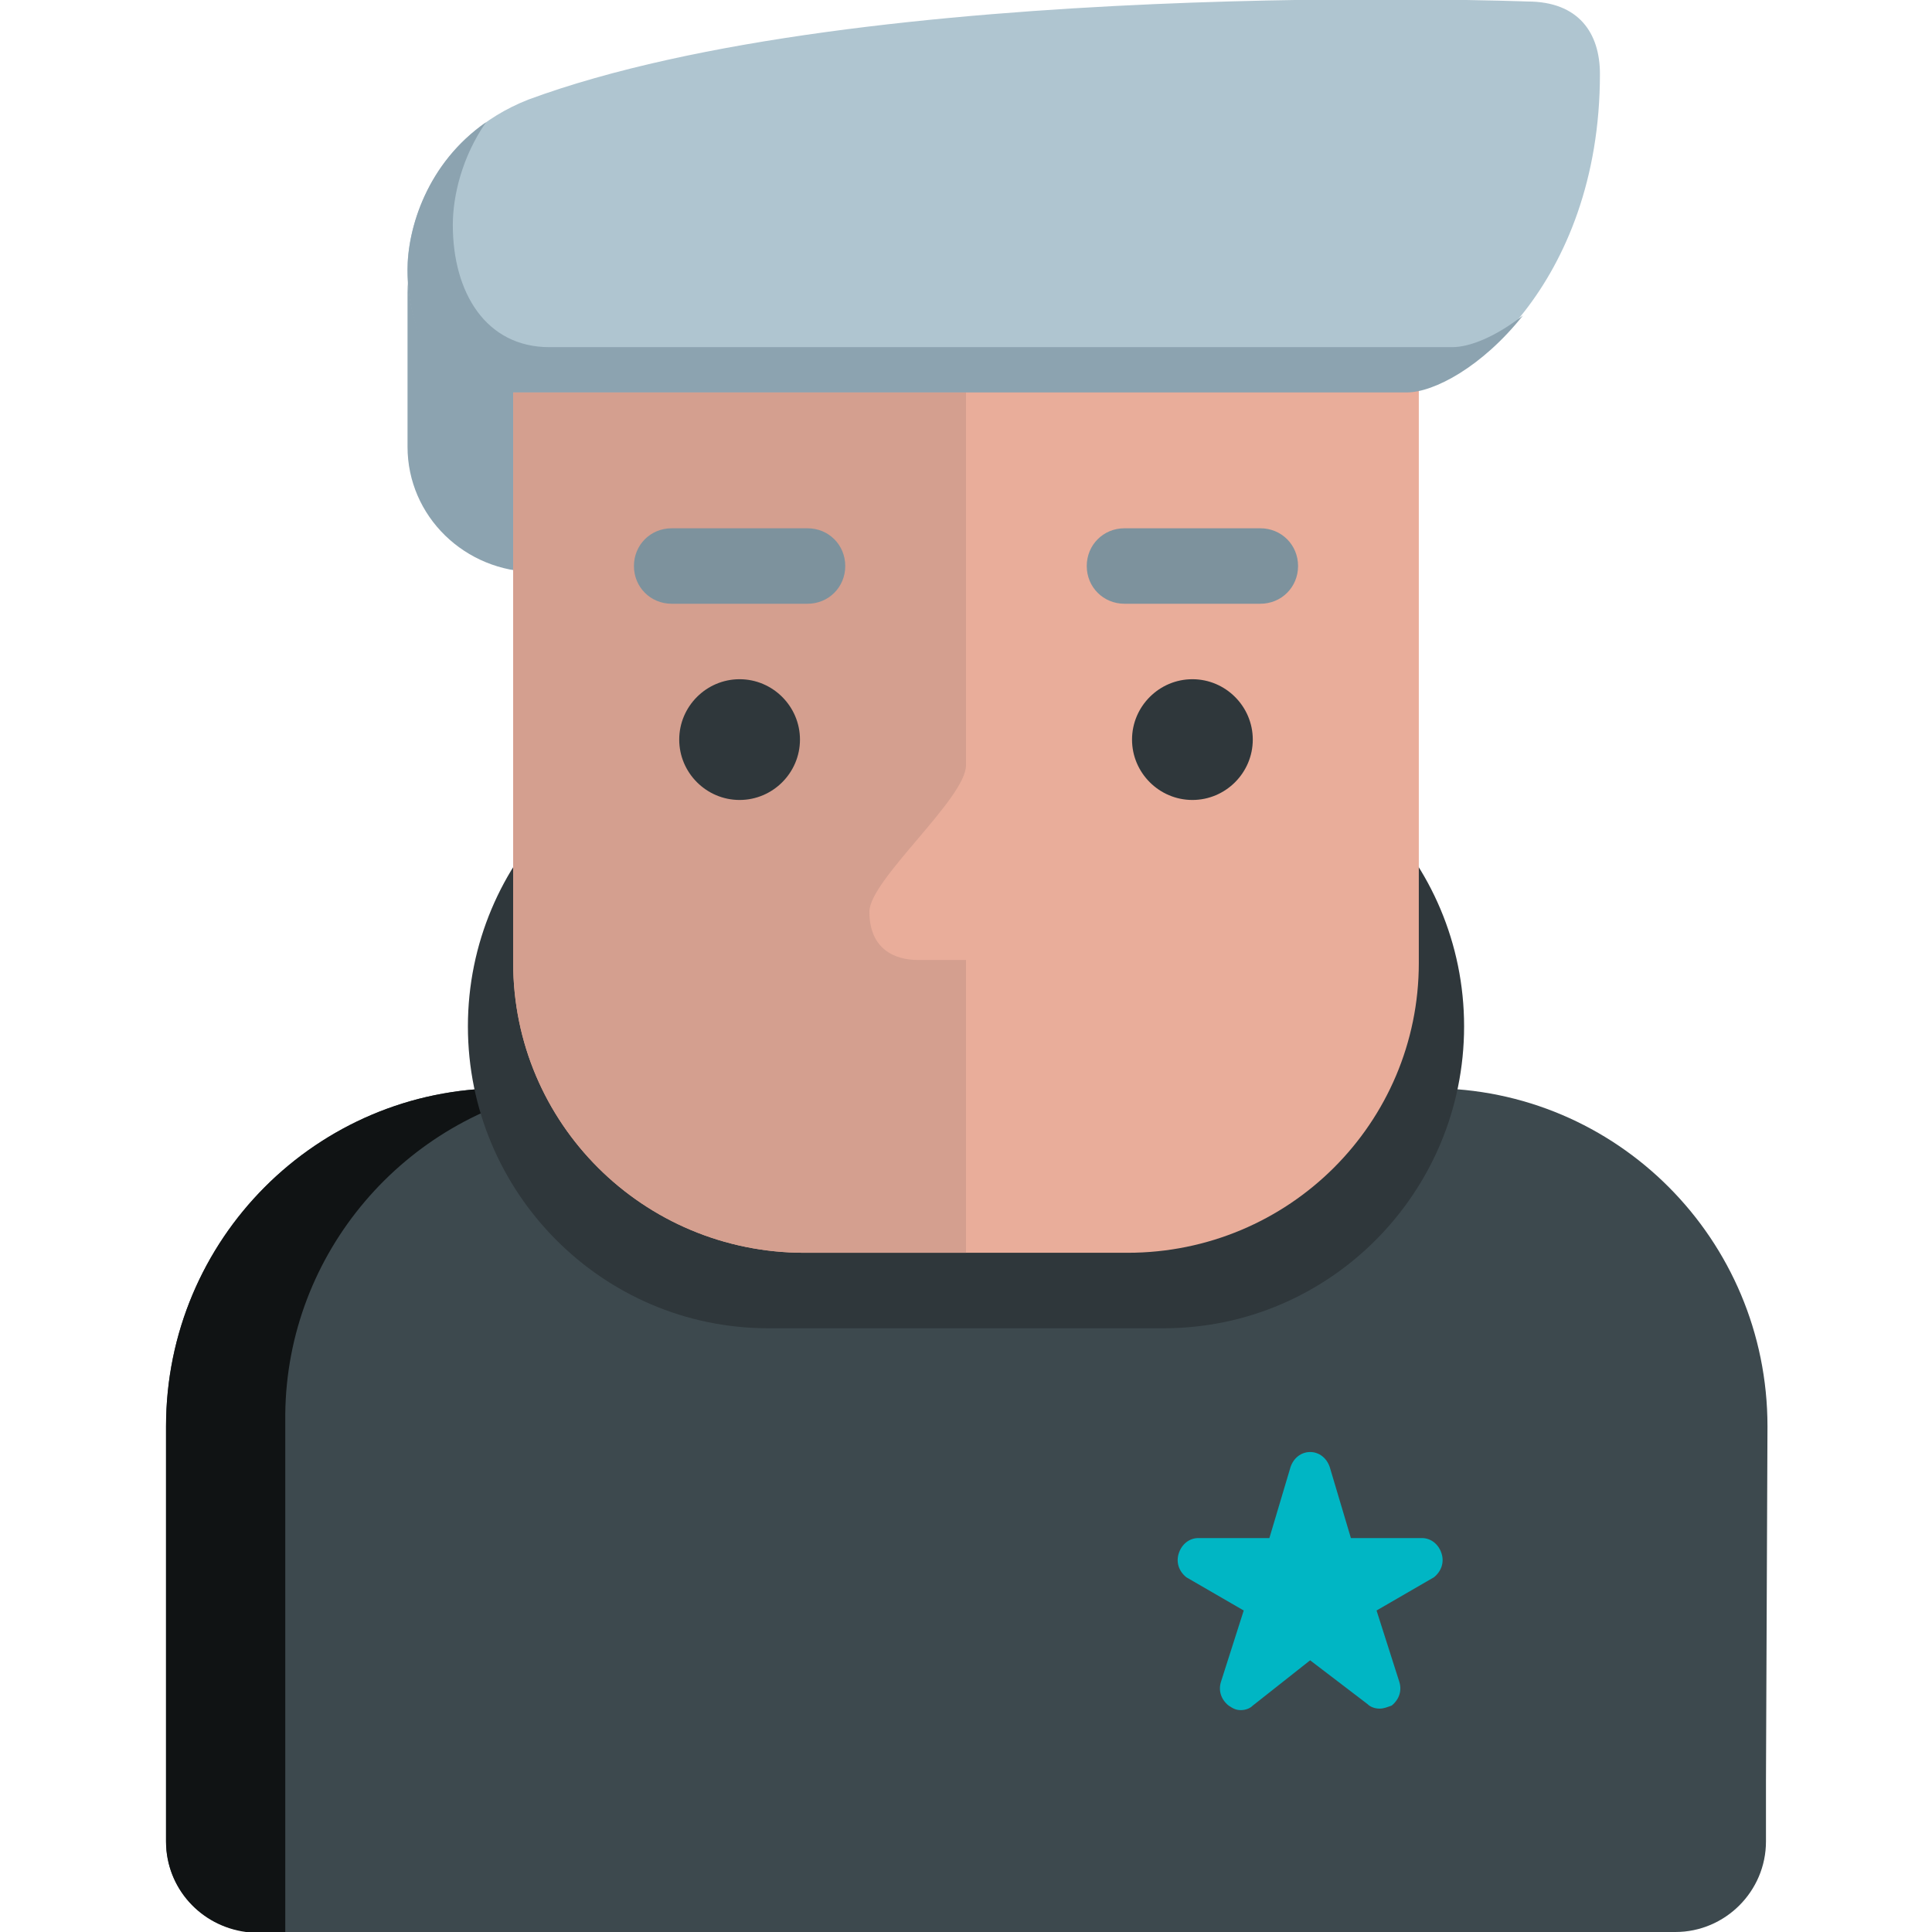
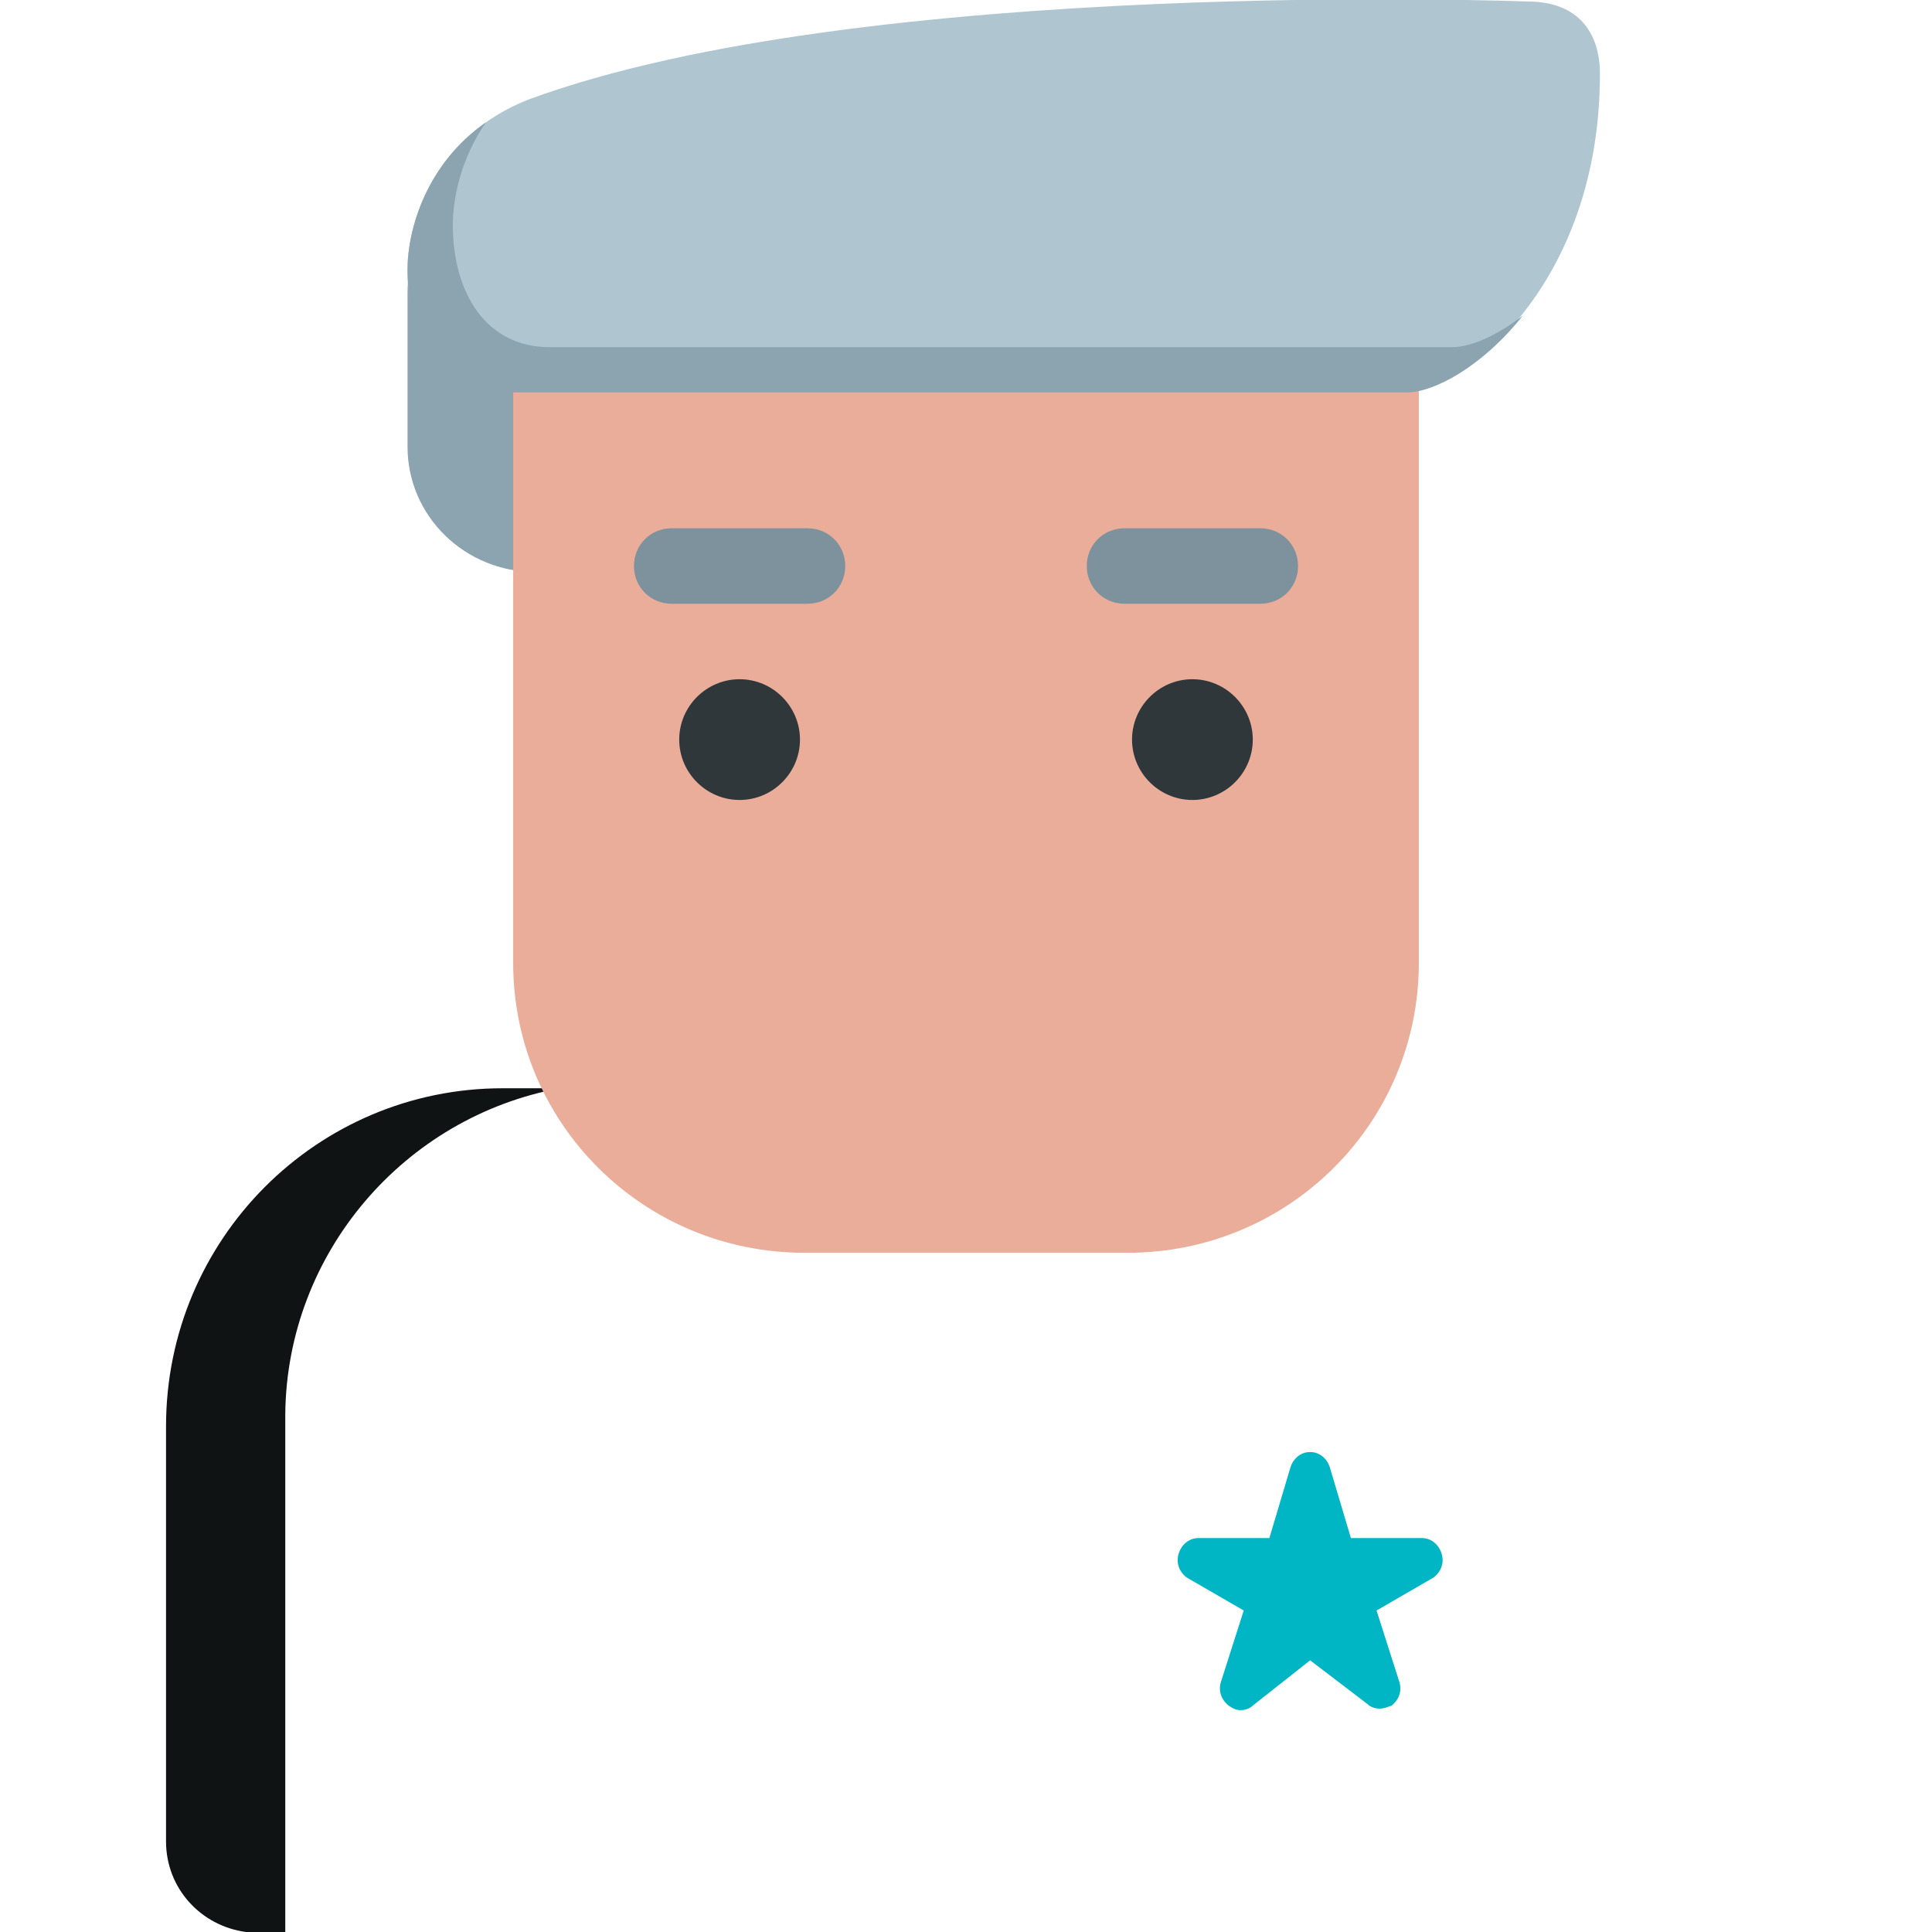
<svg xmlns="http://www.w3.org/2000/svg" version="1.1" id="Слой_1" x="0px" y="0px" viewBox="0 0 128 128" style="enable-background:new 0 0 128 128;" xml:space="preserve">
  <style type="text/css">
	.st0{fill:#8CA3B0;}
	.st1{fill:#3D494E;}
	.st2{fill:#101314;}
	.st3{fill:#2F373B;}
	.st4{fill:#E9AD9A;}
	.st5{fill:#00B6C4;}
	.st6{fill:#D49F8F;}
	.st7{fill:#7D929D;}
	.st8{fill:#AFC5D0;}
</style>
  <path class="st0" d="M35.5,11c4.7,0,8.5,3.8,8.5,8.4v10.1c0,4.7-3.8,8.4-8.5,8.4S27,34.2,27,29.6V19.4C27,14.8,30.8,11,35.5,11z" />
-   <path class="st1" d="M117,118v4c0,3.3-2.7,6-6,6H17c-3.3,0-6-2.7-6-6v-7l0,0V94.5c0-12.4,10-22.4,22.3-22.4h61.5  c12.3,0,22.3,10,22.3,22.4L117,118L117,118z" />
  <path class="st2" d="M16.3,128h2.6V93.7C19,83,26.8,74,37.1,72.1h-3.8C21,72.1,11,82.1,11,94.5V115v7C11,125.1,13.3,127.6,16.3,128z  " />
-   <path class="st3" d="M50.9,48H77c11.1,0,20,9,20,20s-8.9,20-19.9,20H50.9C39.9,88,31,79,31,68C31,57,39.9,48,50.9,48z" />
  <path class="st4" d="M53.3,6h21.5C85.4,6,94,14.6,94,25.3v38.5C94,74.4,85.4,83,74.7,83H53.3C42.6,83,34,74.4,34,63.8V25.3  C34,14.6,42.6,6,53.3,6z" />
  <path class="st5" d="M91.4,113.2c-0.3,0-0.6-0.1-0.8-0.3l-3.8-2.9l-3.8,3c-0.2,0.2-0.5,0.3-0.8,0.3s-0.5-0.1-0.8-0.3  c-0.5-0.4-0.7-1-0.5-1.6l1.5-4.7l-3.8-2.2c-0.5-0.4-0.7-1-0.5-1.6s0.7-1,1.3-1l0,0h4.7l1.4-4.7c0.2-0.6,0.7-1,1.3-1  c0.6,0,1.1,0.4,1.3,1l1.4,4.7h4.7l0,0c0.6,0,1.1,0.4,1.3,1c0.2,0.6,0,1.2-0.5,1.6l-3.8,2.2l1.5,4.7c0.2,0.6,0,1.2-0.5,1.6  C91.9,113.1,91.7,113.2,91.4,113.2L91.4,113.2z" />
-   <path class="st6" d="M60.8,63.6c-1.5,0-3.2-0.7-3.2-3.2c0-2.1,6.4-7.5,6.4-9.7c0-17,0-24.7,0-24.7H34v37.8C34,74.4,42.6,83,53.3,83  H64V63.6C64,63.6,62.3,63.6,60.8,63.6z" />
  <g>
    <g>
      <path class="st7" d="M83.5,35h-9c-1.4,0-2.5,1.1-2.5,2.5s1.1,2.5,2.5,2.5h9c1.4,0,2.5-1.1,2.5-2.5S84.9,35,83.5,35z M53.5,35h-9    c-1.4,0-2.5,1.1-2.5,2.5s1.1,2.5,2.5,2.5h9c1.4,0,2.5-1.1,2.5-2.5S54.9,35,53.5,35z" />
    </g>
  </g>
  <g>
    <g>
      <path class="st3" d="M49,45c-2.2,0-4,1.8-4,4s1.8,4,4,4s4-1.8,4-4S51.2,45,49,45z M79,45c-2.2,0-4,1.8-4,4s1.8,4,4,4s4-1.8,4-4    S81.2,45,79,45z" />
    </g>
  </g>
  <path class="st8" d="M35,6.6c22.2-8.2,66.2-6.5,66.2-6.5c3.4,0,4.8,2.1,4.8,4.8l0,0c0,14-9.1,21-12.8,21c0,0-34.5,0-59.8,0  c-4.2,0-6.4-3.6-6.4-8.1l0,0C27,14.6,28.9,9,35,6.6z" />
  <path class="st0" d="M96.2,23c0,0-34.5,0-59.8,0c-4.2,0-6.4-3.6-6.4-8.1c0-1.9,0.6-4.5,2.2-6.8c-3.9,2.7-5.2,7-5.2,9.8  c0,4.5,2.2,8.1,6.4,8.1c25.3,0,59.8,0,59.8,0c1.8,0,5-1.7,7.7-5.1C99.1,22.3,97.4,23,96.2,23z" />
</svg>